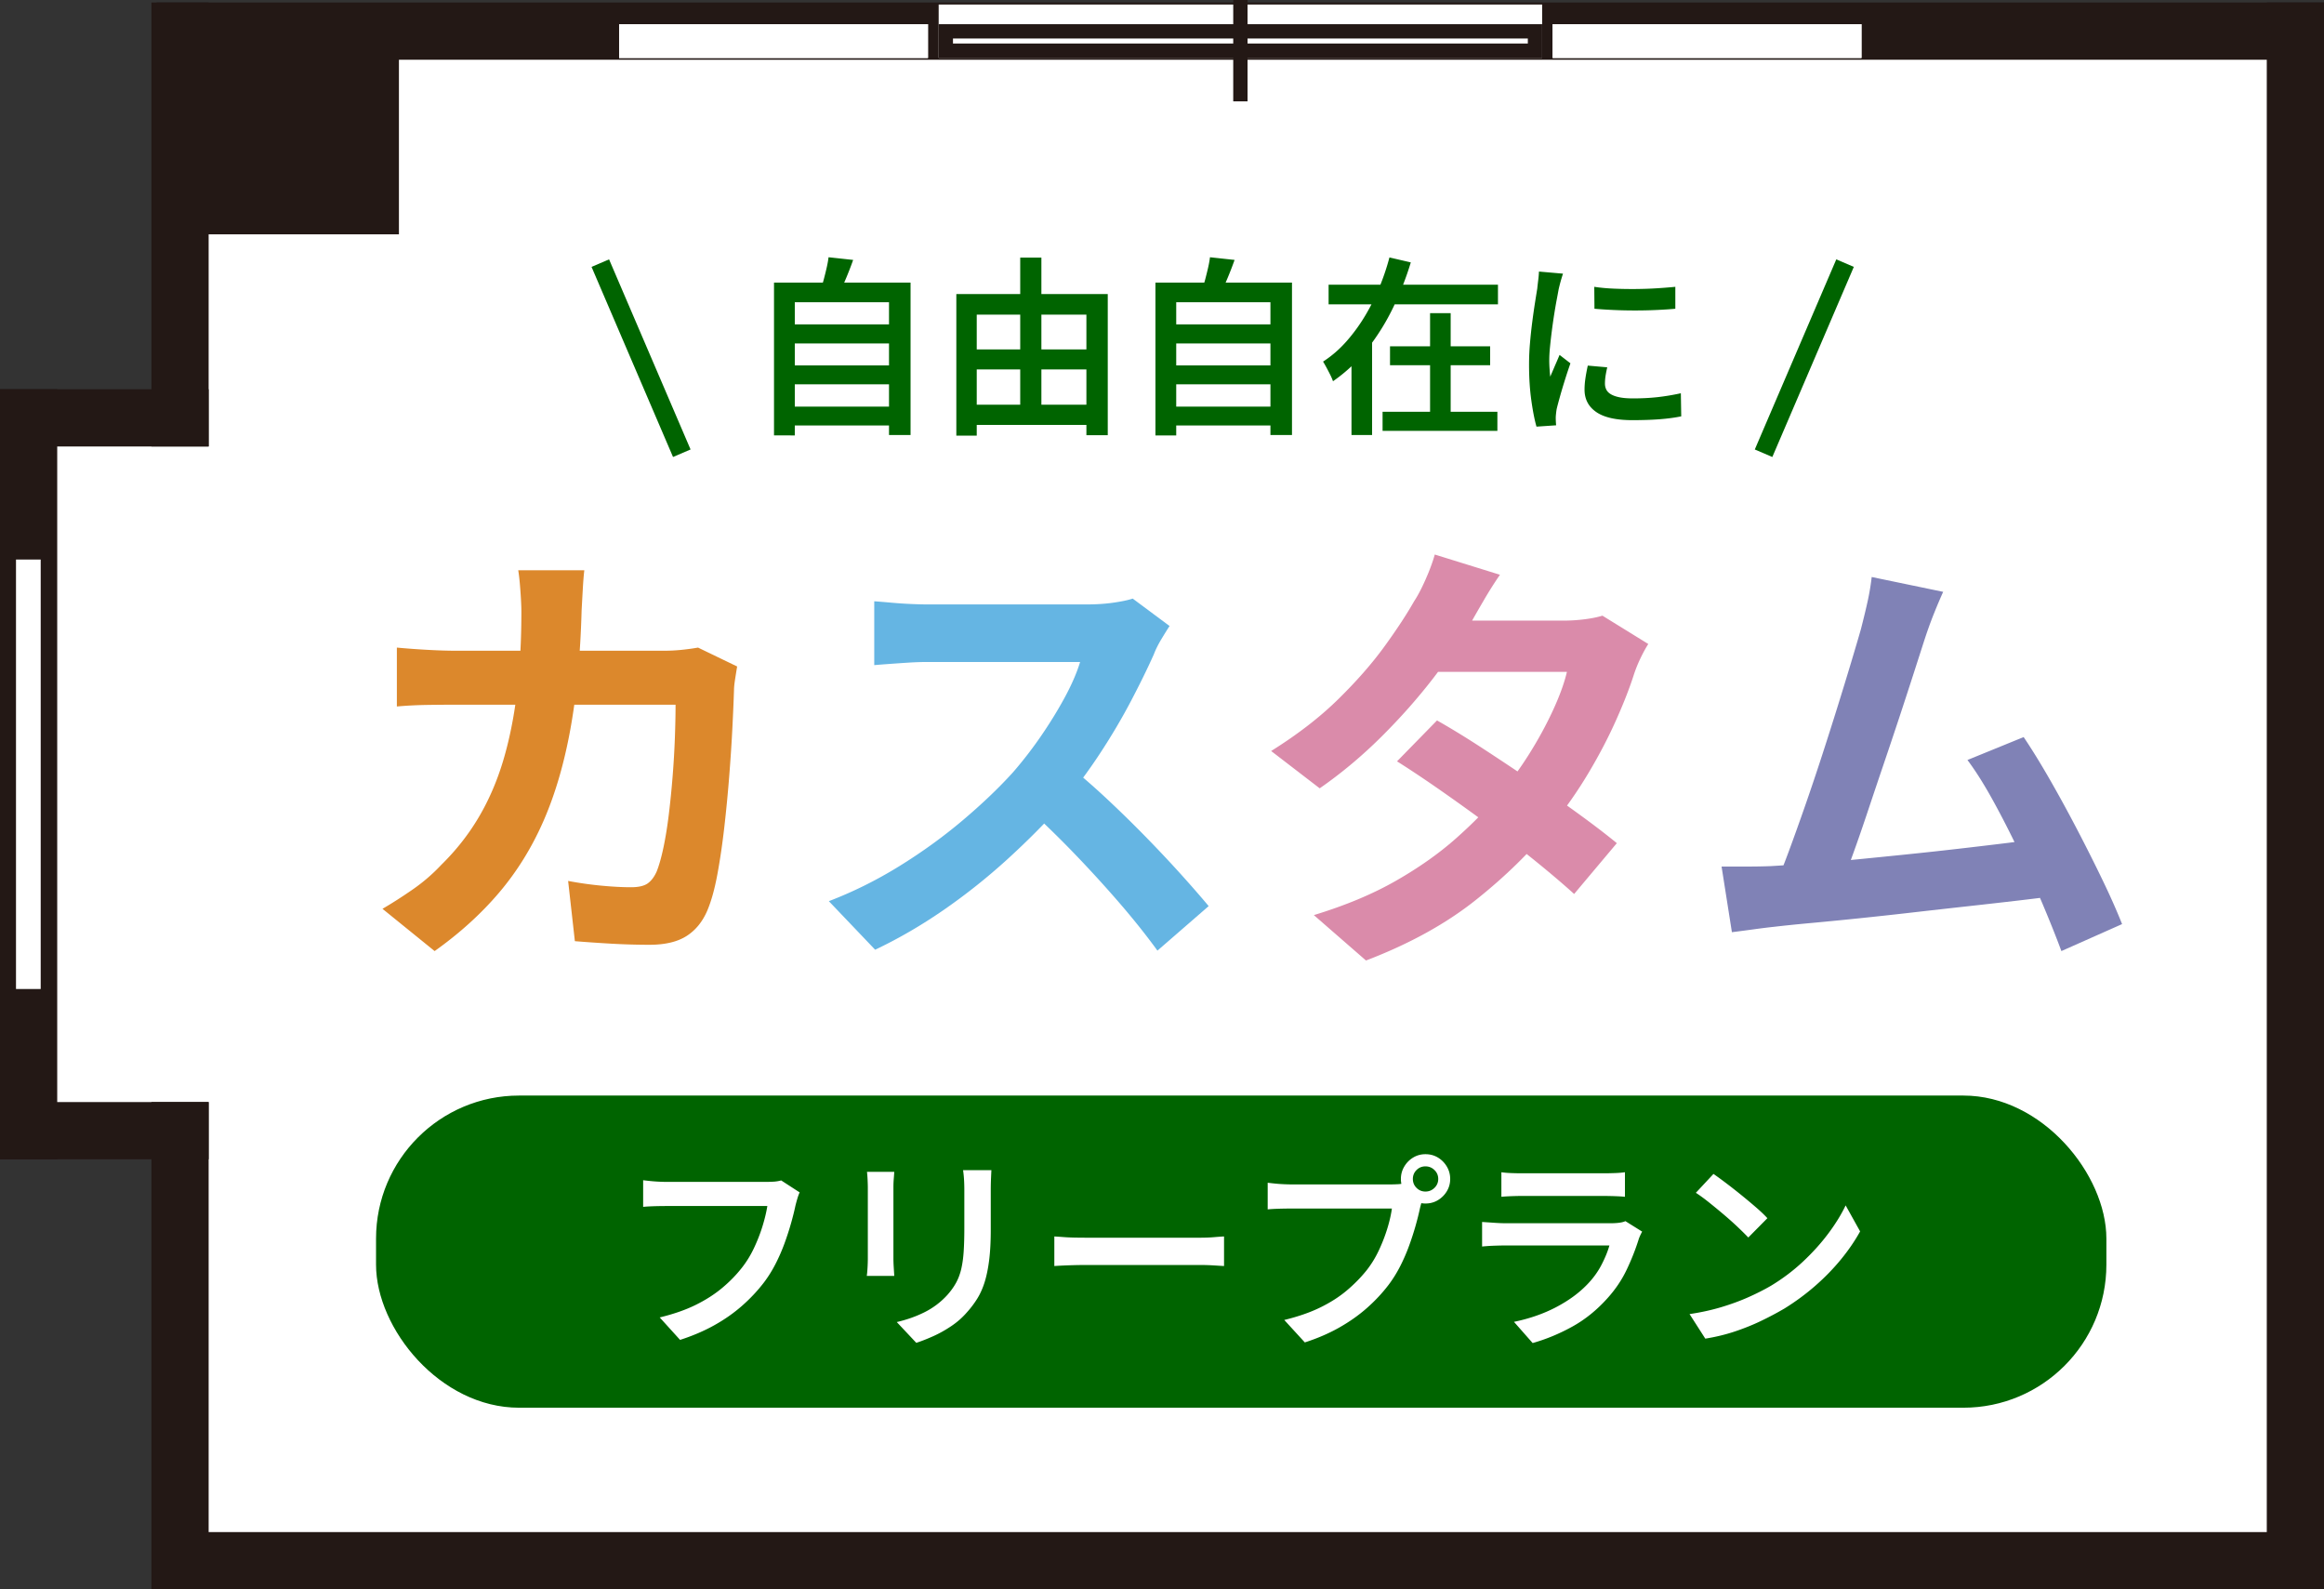
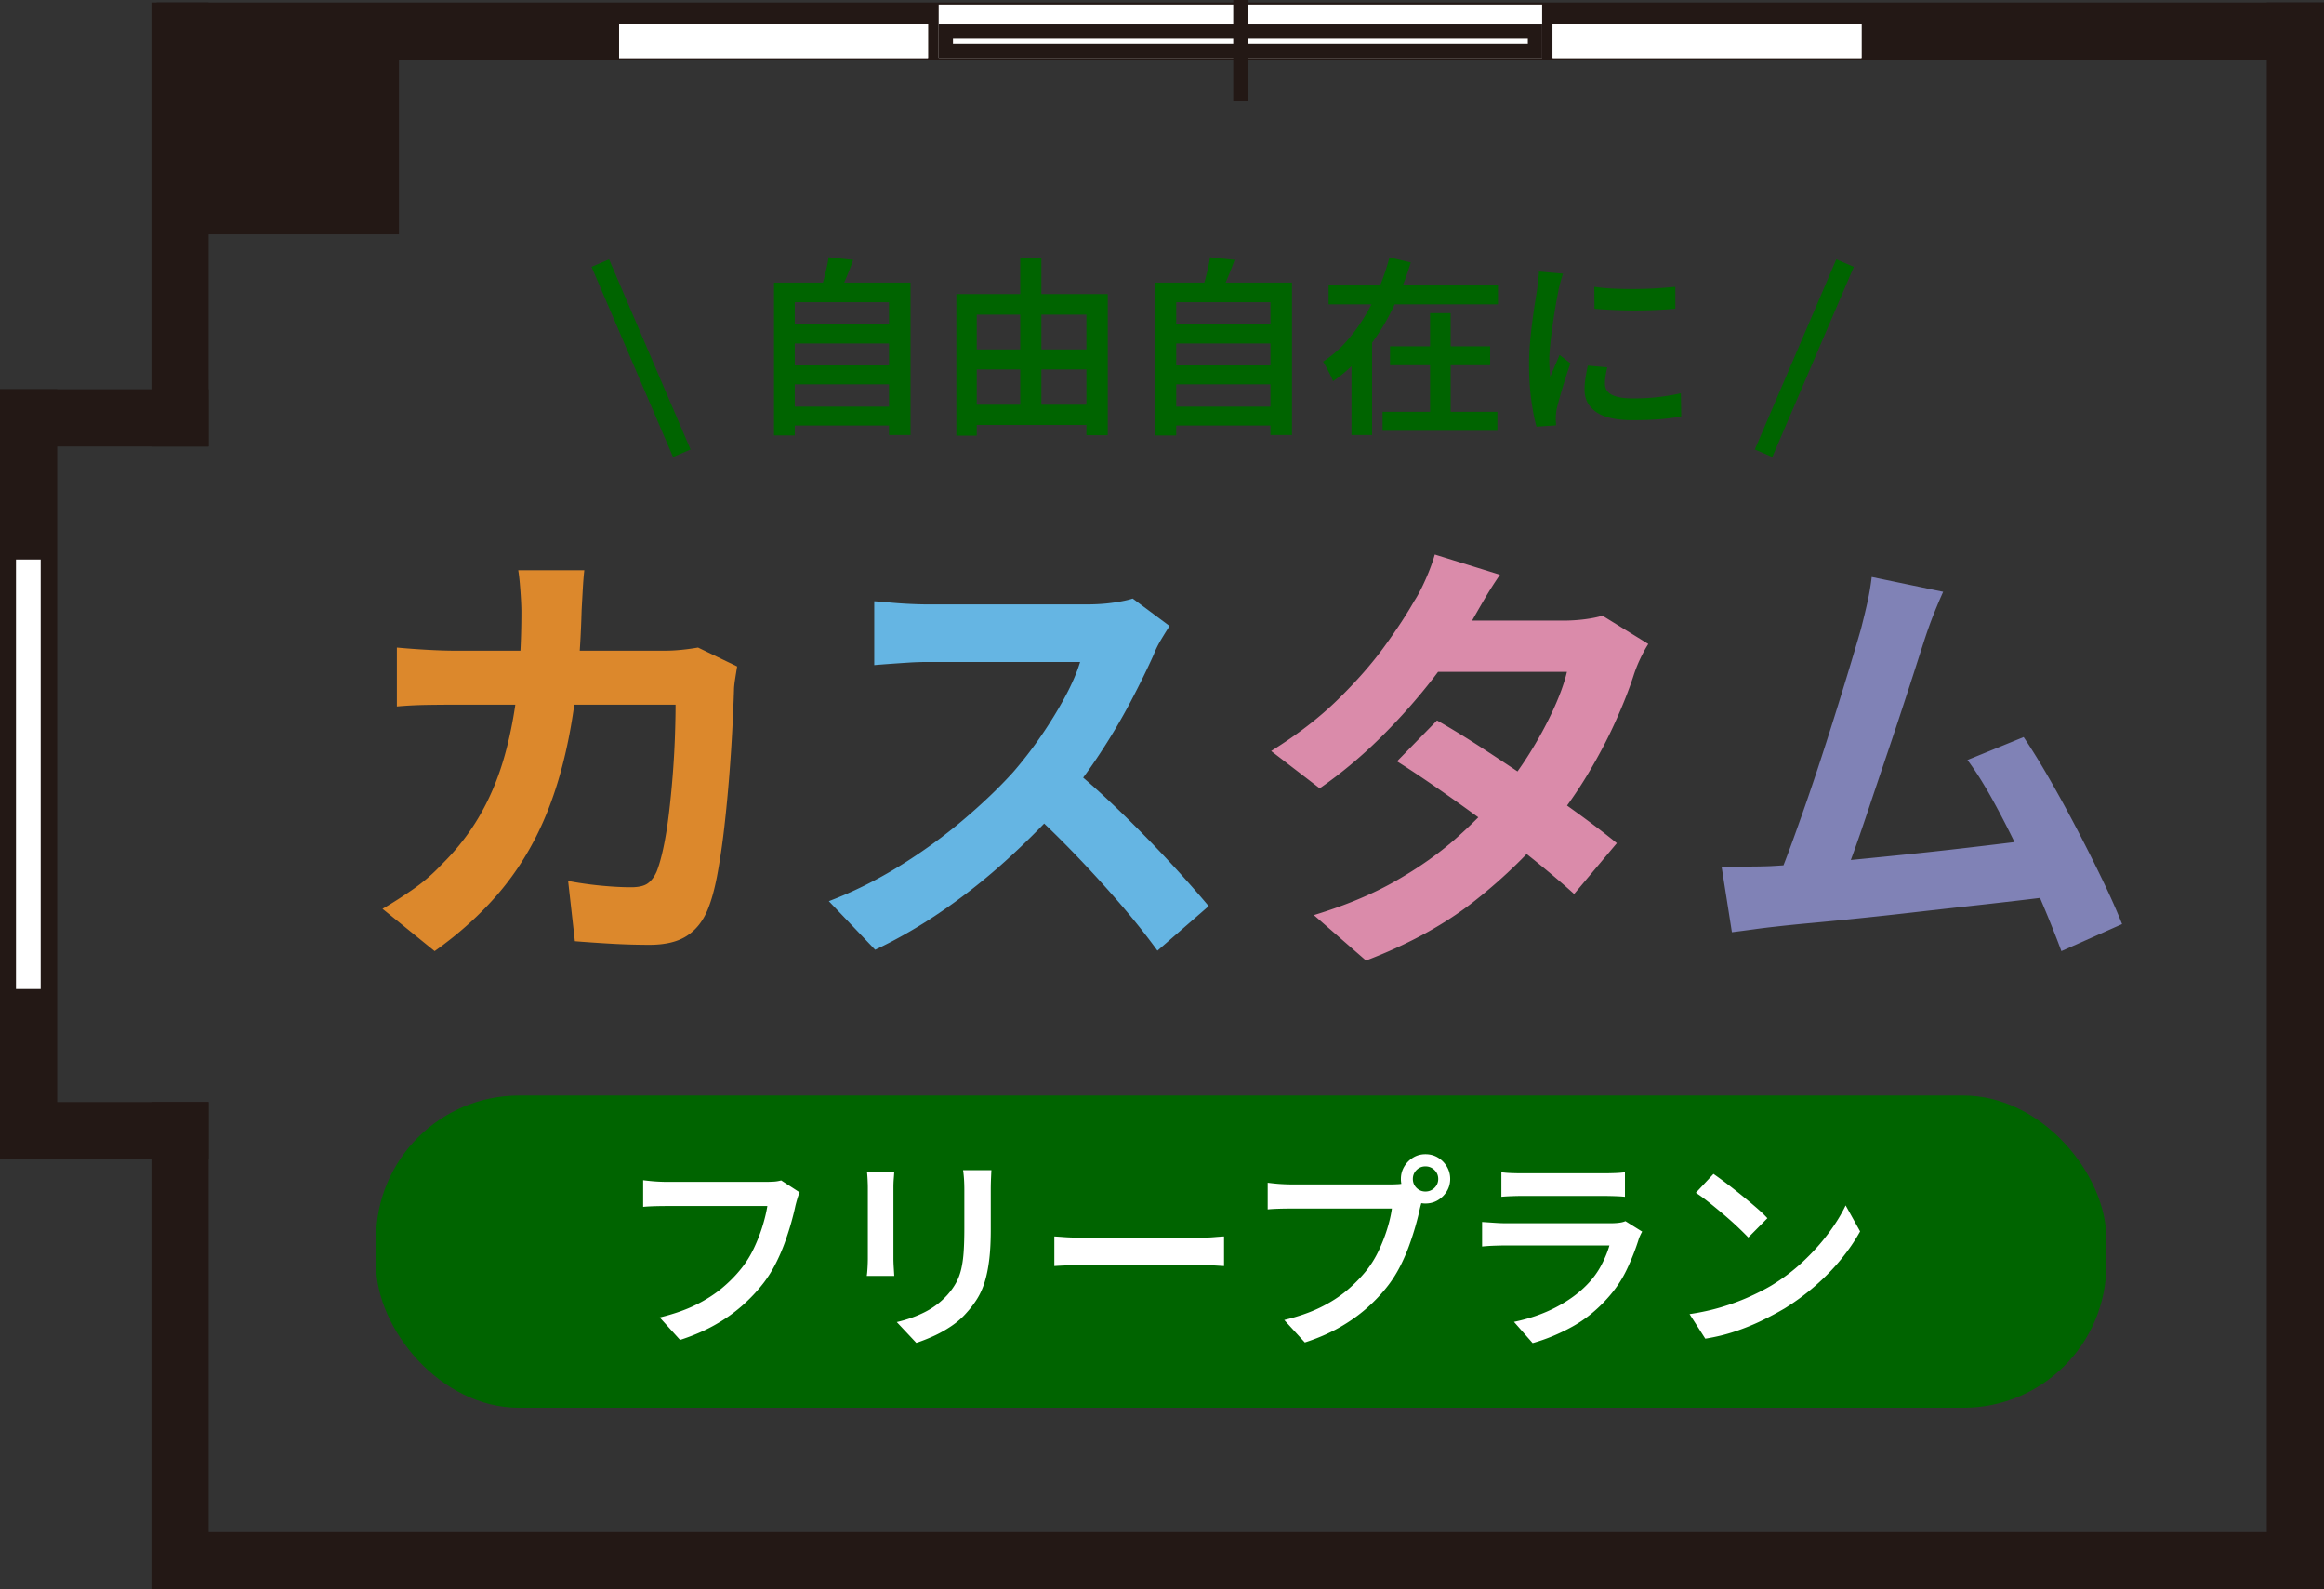
<svg xmlns="http://www.w3.org/2000/svg" id="_レイヤー_1" data-name="レイヤー 1" width="2437.147" height="1666.355" version="1.1">
  <rect width="100%" height="100%" fill="#333333" stroke="none" />
  <defs>
    <style>.cls-1{stroke:#fff}.cls-1,.cls-2,.cls-4{stroke-width:15px}.cls-1,.cls-4,.cls-5{fill:#fff}.cls-10,.cls-5{stroke-width:0}.cls-12{stroke:#006400;stroke-miterlimit:10;stroke-width:20px}.cls-12,.cls-13,.cls-2{fill:none}.cls-13{stroke-linecap:square;stroke-width:60px}.cls-13,.cls-2,.cls-4{stroke:#231815}.cls-2{stroke-dasharray:0 20}.cls-10{fill:#006400}</style>
  </defs>
-   <path class="cls-5" d="M188.795 32.639h2218.352v1603.716H188.795z" />
-   <path class="cls-5" d="M30 438.132h250.124v749.609H30z" />
  <path class="cls-10" d="M811.691 296.324h143.198v159.8h-22.598V316.92h-98.799v139.605H811.69v-160.2Zm14.599 43.799h110.801v20H826.29v-20Zm0 42.998h110.801v19.8H826.29v-19.8Zm0 43.203h110.801v19.8H826.29v-19.8Zm42.603-156.602 25.796 2.798a354.204 354.204 0 0 1-7.3 18.901c-2.598 6.201-5.034 11.567-7.3 16.099l-19.6-3.599c1.201-3.33 2.334-7.002 3.403-11.001a360.37 360.37 0 0 0 2.998-12.1c.933-4.063 1.602-7.764 2.002-11.099ZM1002.892 308.321h158.799v148.003h-22.397V329.923h-115v126.802h-21.401V308.322Zm10.6 58.003h136.196v20.996h-136.196v-20.996Zm0 57.998h135.996v21.201h-135.996v-21.201Zm56.397-154.199h22.202v165.4h-22.202v-165.4ZM1211.691 296.324h143.198v159.8h-22.598V316.92h-98.799v139.605h-21.802v-160.2Zm14.604 43.799h110.791v20h-110.791v-20Zm0 42.998h110.791v19.8h-110.791v-19.8Zm0 43.203h110.791v19.8h-110.791v-19.8Zm42.598-156.602 25.801 2.798c-2.275 6.401-4.707 12.7-7.305 18.901s-5.029 11.567-7.295 16.099l-19.6-3.599c1.201-3.33 2.324-7.002 3.398-11.001a370.372 370.372 0 0 0 2.998-12.1c.928-4.063 1.602-7.764 2.002-11.099ZM1457.086 269.923l22.402 5.2c-4.795 15.869-10.898 31.499-18.301 46.899-7.393 15.4-16.299 29.771-26.699 43.101-10.4 13.335-22.598 24.868-36.602 34.6-.664-2.002-1.631-4.268-2.9-6.802a273.435 273.435 0 0 0-3.896-7.5c-1.338-2.466-2.529-4.565-3.604-6.299 9.072-5.864 17.266-12.964 24.6-21.299 7.334-8.33 13.906-17.368 19.707-27.1s10.801-19.766 15-30.103c4.199-10.332 7.627-20.566 10.293-30.698Zm-63.799 28.598h177.607v20.601h-177.607v-20.601Zm24.004 54.8h21.602v102.803h-21.602V353.321Zm32.598 78.403h120.4v20h-120.4v-20Zm7.803-68.603h105v19.8h-105v-19.8Zm42.002-34.8h21.602V442.52h-21.602V328.321ZM1639.088 286.92c-.4 1.201-.928 2.9-1.602 5.103-.664 2.202-1.26 4.37-1.797 6.499a178.048 178.048 0 0 0-1.201 5c-.527 2.935-1.23 6.699-2.1 11.299-.869 4.6-1.729 9.673-2.598 15.2a598.093 598.093 0 0 0-2.402 16.899 593.56 593.56 0 0 0-1.895 16.602c-.537 5.337-.801 10.068-.801 14.199 0 2.803.098 5.669.293 8.604.205 2.935.439 5.796.703 8.599a522.077 522.077 0 0 0 3.301-7.603c1.133-2.666 2.266-5.298 3.398-7.9a400.035 400.035 0 0 0 3.105-7.3l11.396 8.804a587.664 587.664 0 0 0-5.703 17.197c-1.934 6.138-3.662 11.934-5.195 17.402s-2.705 9.868-3.506 13.198a69.092 69.092 0 0 0-.693 5c-.205 1.87-.303 3.335-.303 4.399 0 .938.029 2.134.098 3.604.068 1.465.166 2.861.303 4.199l-20.596 1.396c-2.002-6.934-3.809-16.099-5.4-27.5-1.602-11.396-2.402-23.896-2.402-37.5 0-7.466.332-15.029.996-22.7a523.016 523.016 0 0 1 2.402-22.3 699.845 699.845 0 0 1 2.803-19.697c.928-5.933 1.729-10.898 2.393-14.902.273-2.666.605-5.601 1.006-8.799s.664-6.265.801-9.199l25.195 2.197Zm46.407 98.203c-.801 3.467-1.406 6.533-1.807 9.199a53.876 53.876 0 0 0-.596 7.998c0 2.271.498 4.37 1.494 6.304 1.006 1.934 2.666 3.569 5 4.897 2.334 1.333 5.371 2.368 9.102 3.101 3.73.732 8.398 1.099 14.004 1.099 8.926 0 17.363-.43 25.303-1.299 7.93-.864 16.162-2.231 24.697-4.102l.4 24.204c-6.396 1.333-13.77 2.334-22.1 2.998-8.34.664-18.037 1.001-29.102 1.001-17.07 0-29.697-2.832-37.9-8.501-8.203-5.664-12.295-13.501-12.295-23.501 0-3.73.293-7.632.898-11.699.596-4.067 1.426-8.564 2.5-13.501l20.4 1.802Zm-13.604-84.4c5.996.933 12.764 1.567 20.303 1.899 7.529.332 15.264.469 23.193.4 7.939-.068 15.508-.332 22.705-.801 7.197-.464 13.467-.967 18.799-1.499v22.998c-5.869.537-12.471.972-19.805 1.299-7.334.337-14.834.503-22.5.503s-15.166-.166-22.5-.503c-7.334-.327-13.994-.762-20-1.299l-.195-22.998Z" />
  <path class="cls-13" d="M194.229 32.639h2212.918" />
  <path class="cls-1" d="M1635.714 32.861h308.907v20.454h-308.907z" />
  <path class="cls-2" d="M1635.714 42.99h308.907" />
  <path class="cls-1" d="M1635.714 32.861h308.907v20.454h-308.907z" />
  <path class="cls-2" d="M1635.714 42.99h308.907" />
  <path class="cls-1" d="M656.755 32.861h308.907v20.454H656.755z" />
  <path class="cls-2" d="M965.662 42.99H656.755" />
  <path class="cls-1" d="M991.87 12.216h617.85v40.908H991.87z" />
  <path class="cls-4" d="M991.87 32.875h617.85v20.25H991.87z" />
  <path class="cls-1" d="M656.755 32.861h308.907v20.454H656.755z" />
  <path class="cls-2" d="M965.662 42.99H656.755" />
  <path style="stroke:#231815;fill:none;stroke-width:15px" d="M1300.777 0v106.248" />
  <path class="cls-13" d="M188.795 438.132V32.639M188.795 1636.346v-450.852M30 1185.494V438.132" />
  <path style="fill:#231815;stroke-width:0" d="M188.795 32.639h229.559v213.046H188.795z" />
  <path class="cls-13" d="M2407.147 1636.355V32.639M194.229 1636.355h2212.918" />
  <path class="cls-4" d="M9.271 579.157h40.908v465.306H9.271z" />
  <path class="cls-13" d="M188.795 1185.494H30M188.795 438.132H30" />
  <path class="cls-12" d="m629.535 275.885 85.459 199.32M1934.885 275.885l-85.46 199.32" />
  <path d="M612.76 597.911c-.635 5.347-1.177 12.256-1.65 20.742s-.869 15.557-1.177 21.211c-1.26 46.831-5.186 88.389-11.787 124.683-6.597 36.299-16.025 68.433-28.281 96.401-12.256 27.974-27.813 53.032-46.67 75.186-18.857 22.158-41.328 42.5-67.407 61.045l-54.683-44.312c9.736-5.654 20.19-12.329 31.348-20.034 11.152-7.695 21.284-16.416 30.405-26.162 15.391-15.083 28.438-31.655 39.126-49.731 10.679-18.066 19.243-37.866 25.688-59.395 6.44-21.523 11.235-45.171 14.38-70.942 3.135-25.767 4.712-54.214 4.712-85.322 0-3.457-.161-7.935-.469-13.438a529.973 529.973 0 0 0-1.182-16.26c-.469-5.342-1.021-9.902-1.65-13.672h69.297ZM773.033 698.79c-.635 3.77-1.343 8.174-2.124 13.198-.786 5.029-1.177 8.955-1.177 11.782-.317 10.063-.869 22.944-1.65 38.657-.786 15.718-1.885 32.607-3.301 50.674a1525.486 1525.486 0 0 1-5.186 53.975c-2.046 17.915-4.478 34.492-7.305 49.731-2.827 15.249-6.289 27.739-10.371 37.476-5.029 11.948-12.334 20.977-21.919 27.104-9.59 6.128-22.554 9.194-38.892 9.194-13.516 0-27.031-.4-40.537-1.182-13.516-.786-26.089-1.646-37.71-2.593l-7.075-63.164a378.757 378.757 0 0 0 34.883 4.951c11.626 1.104 21.997 1.65 31.113 1.65 7.852 0 13.672-1.338 17.441-4.009 3.774-2.666 6.909-6.836 9.429-12.49 2.51-6.284 4.868-14.614 7.07-24.985 2.197-10.371 4.082-21.992 5.659-34.883 1.567-12.881 2.9-26.235 4.004-40.068 1.099-13.828 1.885-27.261 2.358-40.303.469-13.037.708-24.59.708-34.648H478.412c-7.861 0-17.607.078-29.229.234-11.631.161-22.627.708-32.998 1.65v-61.753c10.054.942 20.742 1.733 32.056 2.358 11.313.635 21.367.942 30.171.942h218.252c5.967 0 12.021-.308 18.149-.942 6.128-.625 11.86-1.416 17.207-2.358l41.011 19.8Z" style="fill:#dc882c;stroke-width:0" />
  <path d="M1226.51 656.363c-1.875 2.827-4.639 7.231-8.242 13.198-3.623 5.977-6.367 11.475-8.257 16.499-6.597 14.775-14.692 31.274-24.272 49.497-9.59 18.228-20.435 36.533-32.529 54.917-12.1 18.384-24.907 35.591-38.418 51.616-17.603 19.8-37.002 39.36-58.218 58.691a637.933 637.933 0 0 1-66.938 53.267c-23.413 16.187-47.373 30.088-71.885 41.719l-48.555-50.913c25.454-9.736 50.122-21.992 74.009-36.768 23.882-14.766 46.035-30.796 66.465-48.081 20.425-17.28 38.022-34.097 52.798-50.439 10.371-11.938 20.19-24.668 29.463-38.184 9.263-13.506 17.515-26.943 24.746-40.303 7.227-13.354 12.568-25.693 16.03-37.007H972.902c-6.597 0-13.516.239-20.742.708-7.231.474-14.067.942-20.503 1.416-6.445.469-11.396.869-14.849 1.177v-66.938c4.712.317 10.522.791 17.441 1.416 6.909.635 13.906 1.104 20.977 1.416s12.964.469 17.676.469h166.401c10.371 0 19.873-.625 28.521-1.885 8.638-1.25 15.322-2.666 20.034-4.243l38.652 28.755Zm-105.591 146.602c12.256 9.746 25.293 21.06 39.126 33.94a1243.657 1243.657 0 0 1 41.011 40.068c13.511 13.833 26.001 27.104 37.485 39.834 11.465 12.729 21.113 23.804 28.984 33.232l-53.74 46.67c-11.631-16.03-24.912-32.681-39.834-49.971-14.932-17.275-30.64-34.482-47.139-51.616-16.499-17.124-33.232-33.389-50.205-48.789l44.312-43.369Z" style="fill:#65b5e3;stroke-width:0" />
  <path d="M1572.985 602.623c-5.654 8.179-11.24 16.973-16.738 26.401s-9.658 16.66-12.49 21.685c-10.684 18.853-24.199 38.887-40.537 60.103-16.348 21.211-34.648 41.88-54.922 61.987-20.264 20.112-41.719 38.027-64.346 53.735l-50.908-39.121c27.656-17.28 51.152-35.43 70.479-54.448 19.326-19.009 35.43-37.393 48.311-55.151 12.891-17.754 23.262-33.545 31.113-47.378 3.77-5.654 7.783-13.271 12.021-22.861 4.248-9.58 7.461-18.301 9.668-26.162l68.35 21.211Zm155.556 72.597c-2.822 4.404-5.654 9.59-8.486 15.557-2.822 5.972-5.186 11.943-7.07 17.91-4.707 14.458-11.074 30.566-19.092 48.32-8.008 17.759-17.52 35.825-28.516 54.209-11.006 18.384-23.574 36.377-37.715 53.975-22.314 27.656-49.102 53.901-80.371 78.721-31.27 24.829-69.531 45.879-114.785 63.169l-54.678-47.612c32.998-10.054 61.592-21.992 85.791-35.825 24.199-13.823 45.176-28.594 62.93-44.312 17.754-15.708 33.232-31.421 46.436-47.139 10.684-12.256 20.811-26.001 30.4-41.245 9.59-15.239 17.92-30.479 24.99-45.728 7.07-15.239 12.021-28.828 14.844-40.776h-159.326l21.68-53.735h133.877c7.539 0 15-.474 22.393-1.416 7.383-.942 13.594-2.197 18.623-3.77l48.076 29.697Zm-221.552 80.137c14.453 8.174 30.244 17.837 47.373 28.989a3340.31 3340.31 0 0 1 52.09 34.648c17.598 11.948 34.18 23.569 49.736 34.883s28.672 21.372 39.355 30.166l-44.775 53.271c-10.371-9.429-23.184-20.347-38.418-32.764-15.254-12.412-31.67-25.137-49.268-38.184a2252.628 2252.628 0 0 0-52.09-37.476c-17.129-11.938-32.451-22.153-45.957-30.64l41.953-42.896Z" style="stroke-width:0;fill:#da8baa" />
  <path d="M1857.243 908.087c10.674-.625 23.643-1.489 38.887-2.593 15.234-1.099 31.66-2.51 49.258-4.243 17.598-1.724 35.596-3.535 53.975-5.42a4241.367 4241.367 0 0 0 54.209-5.894 6571.792 6571.792 0 0 0 49.736-5.894c15.391-1.885 28.438-3.608 39.121-5.181l14.141 60.337c-11.631 1.577-25.537 3.301-41.719 5.186a8345.79 8345.79 0 0 1-52.08 5.894 13282.64 13282.64 0 0 0-56.572 6.362 4998.982 4998.982 0 0 1-56.094 6.128 4519.006 4519.006 0 0 1-50.439 4.951c-15.4 1.411-28.447 2.754-39.131 4.004-5.967.635-12.959 1.494-20.977 2.593a1854.312 1854.312 0 0 1-23.33 3.066l-10.84-68.823h26.162c9.58 0 18.145-.156 25.693-.474Zm180.537-287.549c-3.145 6.914-6.445 14.692-9.902 23.335-3.457 8.647-6.914 18.311-10.361 28.989-2.832 8.804-6.445 20.034-10.85 33.706a6646.204 6646.204 0 0 1-14.609 44.78 6787.275 6787.275 0 0 1-16.738 49.971 8936.835 8936.835 0 0 0-16.729 49.731c-5.352 16.025-10.371 30.566-15.088 43.604-4.717 13.042-8.799 23.647-12.256 31.816l-69.766 2.358c4.395-10.054 9.268-22.31 14.609-36.768 5.342-14.453 10.996-30.244 16.973-47.378a2624.406 2624.406 0 0 0 17.676-52.559 4558.603 4558.603 0 0 0 16.504-51.855 4744.548 4744.548 0 0 0 14.141-46.196c4.238-14.141 7.617-25.61 10.137-34.409 3.135-12.256 5.576-22.393 7.305-30.405a253.47 253.47 0 0 0 4.004-24.277l74.951 15.557Zm84.385 152.261c8.477 12.573 17.588 27.339 27.334 44.312 9.736 16.968 19.404 34.644 28.994 53.032 9.58 18.384 18.457 36.06 26.631 53.027 8.174 16.973 14.922 32.217 20.273 45.728l-63.643 28.281c-5.342-14.458-11.865-30.796-19.561-49.023a1407.392 1407.392 0 0 0-24.98-55.625c-8.955-18.853-18.076-36.685-27.344-53.501-9.277-16.812-18.145-30.879-26.631-42.192l58.926-24.038Z" style="fill:#8082b6;stroke-width:0" />
  <rect class="cls-10" x="394.347" y="1148.671" width="1814.587" height="327.291" rx="150" ry="150" />
  <path class="cls-5" d="M838.58 1250.191c-.879 1.904-1.685 4.106-2.417 6.597a180.5 180.5 0 0 0-1.982 7.261c-1.177 5.576-2.715 11.738-4.619 18.481-1.909 6.748-4.18 13.75-6.821 21.011a189.274 189.274 0 0 1-9.351 21.45c-3.594 7.041-7.661 13.564-12.207 19.58-6.602 8.652-14.229 16.797-22.881 24.419-8.657 7.627-18.369 14.448-29.15 20.459-10.781 6.016-22.769 11.147-35.972 15.4l-21.338-23.54c14.521-3.521 27.061-7.881 37.622-13.091 10.557-5.205 19.8-11.108 27.72-17.71 7.92-6.597 14.81-13.638 20.679-21.118 4.985-6.304 9.272-13.271 12.871-20.898 3.589-7.627 6.563-15.254 8.906-22.881 2.349-7.627 4.033-14.663 5.063-21.123H699.322c-4.839 0-9.497.078-13.97.22-4.478.151-8.105.371-10.889.664v-27.939c2.197.293 4.761.586 7.7.879 2.93.293 5.938.513 9.019.659 3.081.146 5.791.22 8.14.22h104.277c2.056 0 4.512-.073 7.373-.22a37.976 37.976 0 0 0 8.247-1.318l19.36 12.539ZM937.804 1228.629a338.531 338.531 0 0 1-.552 7.7c-.22 2.642-.332 5.576-.332 8.799v74.141c0 2.788.112 5.942.332 9.463s.4 6.528.552 9.019h-28.823c.293-1.904.552-4.653.771-8.252.22-3.589.332-7.07.332-10.449v-73.921c0-1.904-.078-4.507-.224-7.808-.146-3.301-.366-6.196-.659-8.691h28.604Zm101.86-1.758a980.294 980.294 0 0 0-.444 9.678c-.146 3.521-.22 7.339-.22 11.44v41.362c0 12.173-.547 22.695-1.65 31.567-1.099 8.877-2.676 16.611-4.727 23.213-2.056 6.597-4.658 12.427-7.813 17.49a101.85 101.85 0 0 1-10.889 14.409c-4.697 5.425-10.156 10.229-16.392 14.409-6.235 4.18-12.539 7.7-18.921 10.562-6.377 2.856-12.285 5.166-17.71 6.929l-20.459-21.782c10.708-2.49 20.498-5.972 29.37-10.449a81.29 81.29 0 0 0 23.433-17.71c3.809-4.253 6.929-8.579 9.351-12.979 2.417-4.399 4.248-9.312 5.498-14.741 1.245-5.425 2.09-11.582 2.529-18.481.439-6.89.659-14.883.659-23.979v-39.819c0-4.102-.107-7.92-.327-11.44s-.552-6.743-.991-9.678h29.702ZM1105.66 1296.392c2.495.146 5.684.366 9.57.659s7.954.479 12.212.547c4.253.078 8.286.112 12.1.112h119.019c5.283 0 10.088-.181 14.414-.552 4.326-.361 7.881-.62 10.664-.767v31.016c-2.49-.142-6.123-.361-10.889-.659a231.105 231.105 0 0 0-14.189-.439h-119.019a526.8 526.8 0 0 0-18.589.332c-6.235.22-11.333.479-15.293.767v-31.016ZM1493.522 1252.828c-.879 1.909-1.689 4.111-2.422 6.602a186.766 186.766 0 0 0-1.982 7.261c-1.172 5.576-2.715 11.733-4.619 18.481s-4.18 13.75-6.816 21.011c-2.637 7.256-5.762 14.409-9.346 21.445-3.604 7.041-7.666 13.569-12.217 19.58-6.602 8.657-14.189 16.758-22.764 24.312-8.584 7.559-18.262 14.375-29.043 20.459-10.781 6.084-22.773 11.255-35.967 15.513l-21.563-23.54c14.521-3.521 27.09-7.881 37.725-13.091 10.635-5.205 19.873-11.108 27.725-17.71 7.842-6.602 14.775-13.643 20.791-21.118 4.98-6.309 9.277-13.276 12.871-20.903 3.594-7.622 6.563-15.249 8.906-22.881 2.344-7.622 3.965-14.663 4.844-21.118h-105.381c-4.844 0-9.502.078-13.975.22-4.473.146-8.105.366-10.889.659v-27.939c2.197.298 4.766.591 7.705.879 2.93.298 5.967.518 9.131.664 3.145.146 5.898.22 8.242.22h104.063c2.051 0 4.512-.073 7.373-.22a37.82 37.82 0 0 0 8.252-1.323l19.355 12.539Zm-24.424-16.719c0-4.692 1.172-9.019 3.525-12.979 2.344-3.96 5.459-7.114 9.346-9.463 3.887-2.344 8.174-3.516 12.871-3.516 4.844 0 9.199 1.172 13.096 3.516 3.877 2.349 7.002 5.503 9.346 9.463s3.516 8.286 3.516 12.979-1.172 8.984-3.516 12.871c-2.344 3.887-5.469 7.007-9.346 9.351-3.896 2.349-8.252 3.521-13.096 3.521-4.697 0-8.984-1.172-12.871-3.521-3.887-2.344-7.002-5.464-9.346-9.351-2.354-3.887-3.525-8.174-3.525-12.871Zm12.549 0c0 3.667 1.279 6.787 3.848 9.351 2.559 2.568 5.684 3.853 9.346 3.853s6.826-1.284 9.463-3.853c2.637-2.563 3.955-5.684 3.955-9.351s-1.318-6.782-3.955-9.351c-2.637-2.563-5.801-3.848-9.463-3.848s-6.787 1.284-9.346 3.848c-2.568 2.568-3.848 5.688-3.848 9.351ZM1722.106 1291.329a58.41 58.41 0 0 0-2.207 4.399c-.732 1.616-1.24 2.939-1.533 3.96-3.379 10.708-7.598 21.343-12.656 31.899-5.059 10.562-11.699 20.391-19.912 29.482-11.143 12.466-23.496 22.441-37.061 29.922-13.574 7.48-27.393 13.198-41.475 17.158l-19.58-22.222c16.279-3.369 30.947-8.467 44.004-15.288 13.047-6.821 23.896-14.702 32.559-23.652 6.162-6.304 11.143-13.086 14.961-20.347 3.809-7.261 6.67-14.189 8.574-20.791h-109.121c-2.637 0-6.27.073-10.889.22-4.619.146-9.131.439-13.525.879v-25.737c4.541.293 8.945.586 13.193.879 4.258.293 7.998.439 11.221.439h110.664c3.369 0 6.377-.181 9.023-.552 2.637-.361 4.688-.913 6.152-1.65l17.607 11.001Zm-147.627-62.261c2.939.439 6.416.737 10.449.884 4.033.146 7.813.22 11.338.22h85.137c3.516 0 7.441-.073 11.768-.22 4.326-.146 7.959-.444 10.889-.884v25.742c-2.783-.293-6.309-.513-10.557-.659-4.258-.146-8.359-.22-12.324-.22h-84.912c-3.379 0-7.08.073-11.113.22-4.033.146-7.588.366-10.674.659v-25.742ZM1771.823 1377.789c11.875-1.758 22.949-4.18 33.223-7.261 10.264-3.076 19.756-6.563 28.486-10.449 8.721-3.882 16.611-7.881 23.652-11.987 12.168-7.334 23.32-15.732 33.438-25.19 10.117-9.463 18.994-19.287 26.621-29.482 7.627-10.19 13.711-20.054 18.262-29.59l15.176 27.28c-5.43 9.829-12.1 19.58-20.02 29.263-7.92 9.678-16.865 18.882-26.836 27.607-9.98 8.73-20.762 16.685-32.344 23.872-7.48 4.399-15.547 8.687-24.199 12.871-8.652 4.18-17.891 7.92-27.715 11.216-9.834 3.301-20.244 5.83-31.24 7.593l-16.504-25.742Zm25.078-146.958c3.818 2.642 8.281 5.903 13.418 9.79s10.42 8.027 15.84 12.427a638.1 638.1 0 0 1 15.4 12.871c4.844 4.18 8.799 7.959 11.885 11.333l-20.02 20.239c-2.793-2.935-6.416-6.523-10.889-10.781-4.482-4.253-9.355-8.613-14.629-13.091a732.042 732.042 0 0 0-15.625-12.871c-5.137-4.102-9.756-7.476-13.857-10.117l18.477-19.8Z" />
</svg>